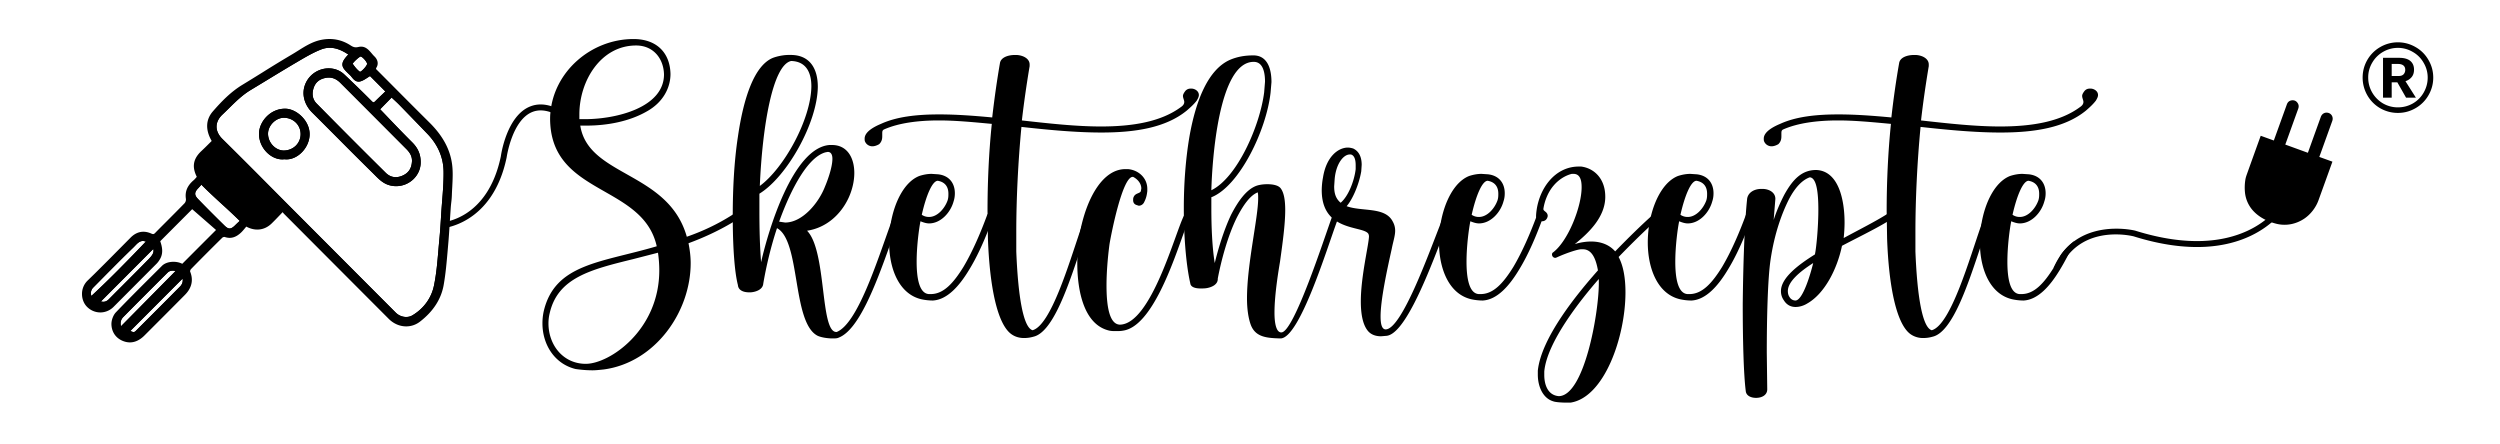
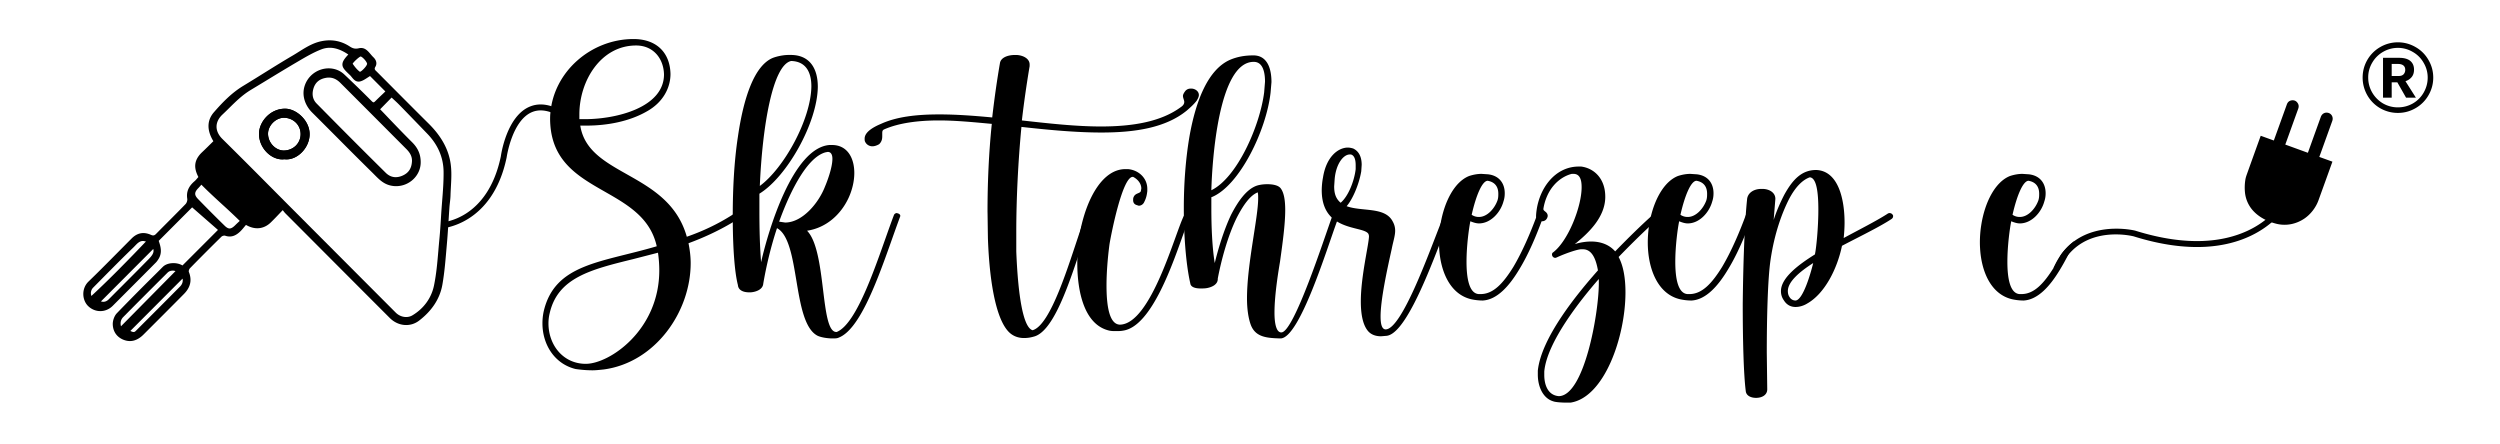
<svg xmlns="http://www.w3.org/2000/svg" xmlns:xlink="http://www.w3.org/1999/xlink" width="450" height="80" version="1.2" viewBox="0 0 337.5 60">
  <defs>
    <symbol id="a" overflow="visible">
      <path d="M9.75-4.656q-.001 1.266-.64 2.375a4.7 4.7 0 0 1-1.75 1.75c-.743.43-1.532.64-2.376.64a4.75 4.75 0 0 1-2.437-.656A4.7 4.7 0 0 1 .828-2.312a4.8 4.8 0 0 1-.61-2.344q0-1.279.626-2.375a4.7 4.7 0 0 1 1.75-1.75 4.7 4.7 0 0 1 2.39-.64q1.264 0 2.375.64a4.6 4.6 0 0 1 1.75 1.75q.64 1.096.641 2.375m-.75 0a3.87 3.87 0 0 0-.547-2 3.84 3.84 0 0 0-1.469-1.469 3.9 3.9 0 0 0-2-.547q-1.048 0-1.968.516A3.95 3.95 0 0 0 1.53-6.703 3.86 3.86 0 0 0 .97-4.656q0 1.064.531 2a4.06 4.06 0 0 0 1.469 1.484 3.95 3.95 0 0 0 2.015.531Q6.064-.64 7-1.17a3.94 3.94 0 0 0 1.469-1.485c.351-.625.531-1.29.531-2M6.078-1.953 4.906-4.016h-.765v2.063H2.969v-5.375H5.14q1.012 0 1.515.422.499.422.5 1.172 0 .628-.328 1.015-.313.376-.828.547l1.406 2.219Zm-.11-3.766q-.001-.374-.25-.578-.251-.201-.702-.203H4.14v1.625h.953q.434 0 .656-.234a.86.86 0 0 0 .219-.61m0 0" style="stroke:none" />
    </symbol>
  </defs>
  <path d="m99.383 28.766-.23.054c-.075.047-.153.102-.231.149-2.067 1.324-4.133 2.27-6.203 2.992-2.496-8.836-13.285-8.082-14.383-15.004h.809c2.898 0 5.859-.582 8.175-1.918 2.207-1.223 3.196-3.2 3.196-5.059-.063-2.847-1.856-4.71-4.993-4.71-5.699 0-10.78 4.378-11.226 10.046a4 4 0 0 0-.024.305 11 11 0 0 0 0 .871c.008 0-.003 0 0 0q.007.17.02.34c.664 9.516 12.527 8.191 14.367 16.414-7.426 2.203-13.75 2.324-15.258 8.777a7.7 7.7 0 0 0-.172 1.633c0 2.844 1.622 5.461 4.465 6.16a16 16 0 0 0 2.262.176c.52 0 .984-.058 1.563-.117 6.906-.934 11.722-7.734 11.722-14.363 0-.875-.12-1.805-.293-2.676 1.969-.727 3.992-1.64 5.977-2.828q.344-.208.695-.43c.11-.117.172-.234.172-.348 0-.289-.172-.464-.41-.464m-21.168-13.32c0-4.54 2.902-9.305 7.66-9.305 2.316 0 3.707 1.746 3.766 3.898 0 4.477-6.438 6.047-10.672 6.047h-.754Zm.87 33.671c-3.073 0-5.042-2.554-5.042-5.46 0-.47.055-.934.172-1.4 1.101-4.769 5.566-5.874 11.25-7.273l3.363-.867c.121.813.176 1.625.176 2.38 0 8.085-6.727 12.62-9.918 12.62m0 0" style="stroke:none;fill-rule:nonzero;fill:#000;fill-opacity:1" />
  <path d="m121.25 28.82-.172-.054a.43.43 0 0 0-.406.289q-.208.545-.43 1.16c-1.89 5.226-4.488 13.469-7.285 14.601h-.059c-2.207 0-1.273-10.933-3.945-13.668 2.672-.406 4.582-2.27 5.57-4.359.524-1.105.809-2.328.809-3.434 0-2.093-.984-3.78-3.012-3.78h-.347c-4.934.405-8.239 11.456-9.223 15.82-.176-2.153-.23-4.54-.23-6.98v-2.267c3.707-2.27 7.824-9.543 7.886-14.421 0-2.504-1.105-4.309-3.656-4.309h-.29c-.694 0-1.565.18-2.147.406-2.493 1.051-3.942 5.41-4.696 10.645-.515 3.367-.687 7.07-.695 10.5v.199q-.001.422.004.84c.027 3.66.258 6.793.691 8.469.059.757.813.988 1.508.988h.23c.754-.059 1.625-.406 1.684-1.16.406-2.387 1.043-5.063 1.856-7.504 3.187 1.687 2.027 12.562 5.394 14.48.402.235 1.336.407 2.086.407.348 0 .64 0 .871-.118 2.676-1.047 4.957-7.066 6.8-12.23.513-1.438.993-2.813 1.434-3.996l.063-.176c0-.172-.117-.29-.293-.348M106.809 8.234c2.03.059 2.726 1.57 2.726 3.43-.058 4.477-3.71 11.05-6.96 13.438.347-8.086 1.737-16.344 4.234-16.868m-1.625 21.692c1.105-3.082 3.484-8.606 6.265-9.363l.29-.055c.464 0 .636.402.636.93 0 1.277-.812 3.316-.988 3.718-.867 2.27-3.075 4.887-5.39 4.887Zm0 0" style="stroke:none;fill-rule:nonzero;fill:#000;fill-opacity:1" />
-   <path d="m133.895 28.82-.235-.054a.44.44 0 0 0-.406.289c-.813 2.21-1.91 4.828-3.191 6.98-1.329 2.149-2.665 3.664-4.403 3.664h-.293c-1.273-.117-1.62-2.152-1.62-4.363s.347-4.652.519-5.465c.406.172.812.29 1.16.29 1.566 0 2.898-1.458 3.308-2.97.114-.347.172-.695.172-1.105 0-1.277-.695-2.379-2.261-2.555l-.872-.058c-.578 0-1.16.117-1.68.289-1.96.777-3.347 3.453-3.85 6.453a15 15 0 0 0-.196 3.129c.144 3.316 1.496 6.394 4.332 7.054a7.4 7.4 0 0 0 1.566.172c1.918-.117 3.54-1.918 4.875-4.129 1.047-1.695 1.899-3.62 2.535-5.218.278-.707.516-1.348.711-1.88v-.175c0-.113 0-.29-.171-.348m-7.31-4.418c1.044.172 1.45.871 1.45 1.746 0 .29 0 .579-.117.93-.402 1.106-1.39 2.211-2.492 2.211-.29 0-.637-.059-.985-.293.579-2.555 1.391-4.535 2.145-4.594m0 0" style="stroke:none;fill-rule:nonzero;fill:#000;fill-opacity:1" />
  <path d="M160.805 11.957c-.29 0-.52.055-.758.29q-.346.437-.348.698c0 .29.176.578.176.813s-.113.469-.46.699c-2.673 1.977-6.497 2.617-10.79 2.617-3.363 0-7.02-.406-10.672-.816.29-2.5.637-4.883 1.047-7.328V8.7c0-.755-.816-1.223-1.746-1.278h-.23c-.985 0-1.915.348-2.032 1.105q-.603 3.486-1.043 7.328c-2.492-.234-4.87-.41-7.129-.41-3.02 0-5.746.293-7.89 1.278-.7.293-2.203.992-2.203 1.98 0 .172 0 .29.054.406.176.407.578.641.989.641.293 0 .64-.117.925-.293.41-.406.41-.812.41-1.164v-.23c0-.29 0-.465.23-.583 1.97-.875 4.583-1.222 7.423-1.222 2.265 0 4.64.234 7.137.465-.407 3.902-.579 8.027-.579 11.808l.008.403.031 2.289.016.972c.23 6.512 1.274 11.688 3.25 12.973.52.348 1.098.465 1.621.465.465 0 .871-.063 1.278-.18 2.417-.555 4.351-5.848 5.921-10.512.73-2.156 1.375-4.175 1.965-5.535l.059-.176a.5.5 0 0 0-.23-.41l-.235-.054c-.113 0-.29.113-.406.289-.211.504-.461 1.183-.727 1.972-1.558 4.563-3.992 12.86-6.465 13.555-1.273-.352-1.968-4.652-2.203-10.644v-2.555c0-4.422.235-9.426.696-14.25 3.656.406 7.367.758 10.789.758 4.582 0 8.699-.645 11.539-2.97.464-.405.93-.812 1.336-1.335.171-.293.289-.527.289-.758 0-.523-.52-.871-1.043-.871m0 0" style="stroke:none;fill-rule:nonzero;fill:#000;fill-opacity:1" />
  <path d="M160.57 28.879a.44.44 0 0 0-.289-.113c-.117 0-.234.054-.347.172a2 2 0 0 0-.11.195c-1.199 2.355-4.433 14.637-8.648 14.695-1.45-.058-1.797-2.617-1.797-5.297 0-2.324.289-4.707.406-5.578.23-1.398 1.738-9.074 3.133-9.074h.055c.582.293 1.105.875 1.105 1.57l-.062.348c-.114.351-.75.234-.98.816-.063.114-.063.293-.063.407 0 .289.117.523.41.64l.347.113c.348 0 .633-.23.75-.52.293-.581.348-.991.407-1.456v-.293c0-1.508-1.219-2.555-2.61-2.672h-.347c-3 0-5.157 3.773-6.063 8.195-.078.368-.144.735-.199 1.11-.098.789-.2 1.777-.227 2.804-.004.188-.007.375-.007.57 0 3.84.93 8.372 4.351 9.13.29.058.578.058.871.058.285 0 .633 0 .926-.058 3.95-.524 6.848-9.395 8.305-13.422.316-.883.566-1.532.742-1.813.059-.062.059-.117.059-.238a.45.45 0 0 0-.118-.29m0 0" style="stroke:none;fill-rule:nonzero;fill:#000;fill-opacity:1" />
  <path d="m180.469 28.82-.176-.054c-.18 0-.293.054-.41.347q-.042.107-.094.254c-1.047 2.867-5.121 15.508-6.805 15.508h-.058c-.637-.059-.871-1.223-.871-2.676 0-2.5.582-5.875.754-6.922.347-2.5.695-5.004.695-6.922 0-1.335-.172-2.386-.637-2.964-.347-.407-1.101-.524-1.797-.524-.64 0-1.218.117-1.507.235-1.336.52-2.438 2.09-3.368 3.894-1.043 2.207-1.797 4.828-2.203 6.516-.347-2.094-.46-4.828-.46-7.446V26.61h.054c3.715-1.507 7.367-8.953 7.945-14.132l.117-1.395c0-2.152-.753-3.605-2.433-3.605-1.164 0-2.149.175-3.133.585-2.96 1.278-4.644 5.461-5.512 10.407-.523 3.086-.754 6.457-.754 9.597a70.384 70.384 0 0 0 .066 3.152c.126 2.868.419 5.345.805 7.024.055.528.696.7 1.391.7.293 0 .582 0 .871-.055.637-.117 1.45-.469 1.45-1.223v-.062c.464-2.442 1.331-5.7 2.554-8.196.867-1.687 1.797-3.027 2.84-3.437.059.238.059.468.059.82 0 2.617-1.508 8.836-1.508 13.492 0 1.395.176 2.672.523 3.602.637 1.633 2.14 1.75 3.942 1.804h.058c2.57 0 6.281-12.167 7.621-15.789.078-.214.145-.402.211-.554l.055-.176c0-.172-.113-.29-.285-.348M169.215 8.352h.055c1.042 0 1.507 1.043 1.507 2.675l-.117 1.45c-.578 4.539-3.652 11.52-7.129 13.207.114-4.075.98-17.274 5.684-17.332m0 0" style="stroke:none;fill-rule:nonzero;fill:#000;fill-opacity:1" />
  <path d="m195.547 28.82-.176-.054c-.176 0-.351.054-.406.23a39 39 0 0 0-.48 1.176c-1.669 4.238-5.266 14.242-7.41 14.297-.52 0-.696-.703-.696-1.746 0-2.27.871-6.282 1.508-9.133.175-.93.46-1.742.46-2.442 0-.464-.113-.87-.347-1.277-1.043-1.98-4.172-1.281-6.203-2.035.812-.93 1.683-2.969 1.973-4.711l.058-.875c0-1.105-.406-1.86-1.16-2.207-.23-.063-.465-.121-.7-.121-1.273 0-2.898 1.168-3.359 4.015a9.7 9.7 0 0 0-.175 1.747c0 1.796.562 2.937 1.351 3.683q.328.31.703.531c1.711 1.067 3.918.985 4.266 1.715l.059.235c0 1.105-1.102 5.406-1.102 8.836 0 1.632.234 3.086.93 3.957.464.582 1.16.757 1.797.757l.695-.058c2.328-.133 5.219-7.223 7.14-12.18.618-1.594 1.137-2.965 1.504-3.812v-.118a.5.5 0 0 0-.23-.41m-14.559-1.449c-.699-.582-.875-1.34-.875-2.215l.063-.93c.172-2.152 1.215-3.37 2.027-3.37h.176c.406.117.637.581.637 1.453v.523c-.176 1.57-.985 3.664-2.028 4.54m0 0" style="stroke:none;fill-rule:nonzero;fill:#000;fill-opacity:1" />
  <path d="m208.129 28.82-.23-.054a.44.44 0 0 0-.41.289l-.094.261c-.805 2.153-1.868 4.653-3.094 6.72-1.332 2.148-2.668 3.663-4.406 3.663h-.293c-1.274-.117-1.622-2.152-1.622-4.363s.348-4.652.52-5.465c.406.172.816.29 1.164.29 1.563 0 2.899-1.458 3.305-2.97.117-.347.172-.695.172-1.105 0-1.277-.696-2.379-2.262-2.555l-.867-.058c-.582 0-1.164.117-1.684.289-1.953.773-3.332 3.425-3.844 6.41a15.4 15.4 0 0 0-.218 2.547q.001.22.007.441c.106 3.387 1.454 6.567 4.344 7.238a7.4 7.4 0 0 0 1.567.172c1.914-.117 3.535-1.918 4.87-4.129 1.364-2.21 2.4-4.804 3.06-6.57.066-.183.132-.36.19-.527v-.176c0-.113 0-.29-.175-.348m-7.309-4.418c1.043.172 1.453.871 1.453 1.746 0 .29 0 .579-.12.93-.403 1.106-1.391 2.211-2.489 2.211a1.7 1.7 0 0 1-.988-.293c.578-2.555 1.39-4.535 2.144-4.594m0 0" style="stroke:none;fill-rule:nonzero;fill:#000;fill-opacity:1" />
  <path d="M223.902 28.996c-.117-.117-.23-.23-.347-.23a.44.44 0 0 0-.29.113q-.193.174-.406.367c-1.382 1.246-3.074 2.899-4.812 4.692-.813-.93-1.973-1.333-3.25-1.333-.695 0-1.45.118-2.203.348 1.969-1.57 4.062-3.664 4.117-6.281v-.117c0-2.446-1.508-3.84-3.246-4.07h-.348c-1.394 0-2.844.581-4.004 1.976-.867 1.043-1.39 2.328-1.625 3.605-.054.348-.117.754-.117 1.102q0 .08.024.148c.046.243.234.457.617.555h.172c.41 0 .695-.293.757-.703 0-.578-.582-.637-.582-.93v-.054c.172-1.106.637-2.27 1.391-3.145.64-.754 1.508-1.332 2.438-1.566h.23c.816 0 1.102.699 1.102 1.8 0 2.618-1.797 7.215-3.829 8.782a.32.32 0 0 0-.171.293c0 .234.171.465.464.465l.176-.06c.985-.464 2.606-1.046 3.246-1.1h.29c1.331 0 1.796 1.566 2.027 2.847-2.782 3.14-7.653 9.07-8.118 13.547v.527c0 1.625.696 3.2 2.086 3.606.293.117 1.164.175 1.801.175h.524c4.578-.699 7.422-8.898 7.422-14.89 0-1.918-.29-3.606-.926-4.77 1.453-1.5 2.843-2.875 4.078-4.027.441-.414.86-.793 1.258-1.145.113-.117.113-.234.113-.293 0-.117 0-.175-.059-.234m-8.062 9.246c0 4.074-1.973 15.18-5.395 15.238-1.504-.117-1.968-1.566-1.968-2.851v-.465c.347-3.953 4.87-9.652 7.363-12.5Zm0 0" style="stroke:none;fill-rule:nonzero;fill:#000;fill-opacity:1" />
  <path d="m236.313 28.82-.231-.054a.43.43 0 0 0-.406.289v.004c-.813 2.21-1.914 4.824-3.192 6.976-1.332 2.149-2.668 3.664-4.406 3.664h-.289c-1.277-.117-1.625-2.152-1.625-4.363s.348-4.652.524-5.465c.406.172.812.29 1.16.29 1.562 0 2.898-1.458 3.304-2.97.118-.347.172-.695.172-1.105 0-1.277-.695-2.379-2.262-2.555l-.867-.058c-.578 0-1.16.117-1.683.289-1.742.695-3.035 2.89-3.653 5.484-.113.465-.199.942-.27 1.422-.089.68-.14 1.367-.14 2.05 0 3.552 1.336 6.981 4.356 7.68q.782.171 1.562.172c1.914-.117 3.54-1.918 4.871-4.129.91-1.468 1.668-3.109 2.274-4.558.394-.961.722-1.844.976-2.54v-.175c0-.113 0-.29-.175-.348m-7.305-4.418c1.043.172 1.449.871 1.449 1.746 0 .29 0 .579-.113.93-.41 1.106-1.399 2.211-2.496 2.211a1.7 1.7 0 0 1-.989-.293c.582-2.555 1.391-4.535 2.149-4.594m0 0" style="stroke:none;fill-rule:nonzero;fill:#000;fill-opacity:1" />
  <path d="M255.508 28.996c-.055-.117-.23-.23-.403-.23-.058 0-.117 0-.23.054-.059.035-.11.075-.168.11-1.523.972-3.96 2.195-5.809 3.207.059-.582.118-1.336.118-2.094 0-3.082-.813-6.977-3.828-7.094-1.915 0-3.133 1.223-4.293 3.313-.579 1.11-1.102 2.328-1.45 3.433l.23-2.851c0-.875-.866-1.34-1.738-1.34h-.171c-.989 0-1.86.527-1.914 1.457a54 54 0 0 0-.176 2.094v.004c-.067.87-.117 1.82-.164 2.824-.133 2.793-.207 6.008-.242 9.094 0 4.945.117 9.539.406 11.804.058.64.695.93 1.39.93.754 0 1.512-.348 1.512-1.16l-.062-4.942c0-4.48.117-10.007.523-12.625.52-3.488 1.508-6.164 2.438-8.023.87-1.688 1.851-2.676 2.84-3.023.93.058 1.16 2.093 1.16 4.363 0 2.5-.29 5.289-.465 6.047-2.145 1.34-4.582 3.136-4.582 4.941 0 .465.117.875.41 1.281.402.64.984.871 1.562.871.524 0 1.102-.175 1.567-.464 2.379-1.34 4.062-4.707 4.699-7.793 1.852-.98 4.344-2.188 6.055-3.22.218-.132.425-.26.613-.386.172-.117.234-.234.234-.41 0-.055 0-.113-.062-.172M242.402 40.57a.92.92 0 0 1-.812-.465c-.172-.234-.23-.523-.23-.816 0-1.223 1.507-2.555 3.421-3.777-.347 1.453-1.39 5-2.379 5.058m0 0" style="stroke:none;fill-rule:nonzero;fill:#000;fill-opacity:1" />
-   <path d="M282.191 11.957c-.293 0-.523.055-.753.29-.235.292-.348.523-.348.698 0 .29.172.578.172.813s-.117.469-.465.699c-2.668 1.977-6.496 2.617-10.785 2.617-3.367 0-7.02-.406-10.672-.816.285-2.5.637-4.883 1.043-7.328V8.7c0-.755-.813-1.223-1.738-1.278h-.235c-.984 0-1.914.348-2.027 1.105q-.614 3.486-1.047 7.328c-2.492-.234-4.871-.41-7.133-.41-3.016 0-5.742.293-7.887 1.278-.695.293-2.207.992-2.207 1.98 0 .172 0 .29.059.406.176.407.582.641.988.641.29 0 .637-.117.926-.293.406-.406.406-.812.406-1.164v-.23c0-.29 0-.465.23-.583 1.977-.875 4.587-1.222 7.427-1.222 2.261 0 4.64.234 7.132.465-.402 3.902-.578 8.027-.578 11.808l.008.399.016 1.039.035 2.226c.23 6.512 1.277 11.688 3.246 12.973a2.9 2.9 0 0 0 1.621.465c.469 0 .875-.063 1.281-.18 2.668-.613 4.75-7 6.403-11.941.535-1.606 1.027-3.055 1.484-4.106l.055-.176c0-.175-.114-.351-.23-.41l-.235-.054c-.113 0-.285.113-.403.289-.156.367-.328.832-.515 1.36-1.55 4.386-4.09 13.44-6.676 14.167-1.277-.352-1.973-4.652-2.207-10.644v-2.555c0-4.422.234-9.426.695-14.25 3.66.406 7.368.758 10.79.758 4.581 0 8.703-.645 11.546-2.97.461-.405.926-.812 1.328-1.335.176-.293.293-.527.293-.758 0-.523-.523-.871-1.043-.871m0 0" style="stroke:none;fill-rule:nonzero;fill:#000;fill-opacity:1" />
  <path d="M278.207 34.418c-.289.559-.586 1.102-.887 1.617-.03.043-.054.09-.086.13-1.304 2.077-2.62 3.534-4.324 3.534h-.293c-1.273-.117-1.62-2.152-1.62-4.363s.347-4.652.523-5.465c.402.172.812.29 1.16.29 1.566 0 2.898-1.458 3.304-2.97.118-.347.176-.695.176-1.105 0-1.277-.7-2.379-2.262-2.555l-.87-.058c-.583 0-1.16.117-1.684.289-2.004.793-3.406 3.57-3.88 6.652a15 15 0 0 0-.179 2.305q0 .399.024.793c.183 3.25 1.53 6.238 4.328 6.886q.78.171 1.566.172c1.91-.117 3.535-1.918 4.867-4.129.39-.636.762-1.304 1.098-1.972.324-.653.629-1.313.902-1.946a8 8 0 0 0-1.863 1.895m-4.371-10.016c1.043.172 1.453.871 1.453 1.746 0 .29 0 .579-.117.93-.406 1.106-1.39 2.211-2.492 2.211a1.7 1.7 0 0 1-.989-.293c.579-2.555 1.395-4.535 2.145-4.594M314.879 21.824l-.059.156q-.908 2.53-1.828 5.067c-.351.969-1.055 1.887-1.902 2.46-1.086.735-2.418 1.02-3.7.72-1.117-.266-2.234-.79-3.058-1.61a4.3 4.3 0 0 1-1.266-2.691 6.7 6.7 0 0 1 .051-1.625c.035-.242.106-.48.188-.711.613-1.719 1.23-3.43 1.851-5.149l.04-.113 1.769.64.066-.179q.849-2.35 1.696-4.7c.12-.331.359-.519.714-.55.34-.023.598.125.77.418.137.227.137.477.047.723-.563 1.554-1.117 3.11-1.68 4.66l-.066.176 3.05 1.109.063-.168q.839-2.338 1.684-4.676c.14-.39.488-.617.875-.57.539.059.863.586.675 1.11l-1.511 4.199-.243.664ZM16.172 44.723l-.098-.27c-.277-.785-.176-1.41.313-1.902a772 772 0 0 1 5.515-5.535q.238-.24.477-.477c.183-.184.437-.305.715-.348.207-.03.418-.02.605.036.145.035.281.101.395.187l.16.125-.145.145q-.317.32-.629.64c-2.308 2.332-4.617 4.672-6.984 7.07Zm7.148-8.188q-.088 0-.172.012a.95.95 0 0 0-.515.246l-.477.477a990 990 0 0 0-5.515 5.53c-.325.337-.43.735-.309 1.25l6.895-6.98.464-.472-.082-.024a1 1 0 0 0-.289-.039M18.035 45.184c-.191 0-.363-.079-.515-.145a1 1 0 0 0-.282-.098l-.37-.043 7.89-7.91.113.215c.293.563.176 1.238-.3 1.723a1187 1187 0 0 1-6.005 6.015.73.73 0 0 1-.53.243m-.441-.504q.035.016.07.03c.133.06.258.114.371.114.063 0 .156-.015.281-.136 2.356-2.352 4.262-4.262 5.997-6.016.3-.3.417-.7.328-1.059ZM31 31.203c-.3 0-.598-.152-.93-.48a194 194 0 0 1-3.593-3.606c-.657-.676-.645-1.262.027-1.96.125-.13.242-.262.36-.403q.086-.101.179-.207l.125-.145.137.137c.937.961 1.933 1.871 2.894 2.754.844.77 1.715 1.57 2.555 2.406l.129.13-.375.355c-.172.156-.348.32-.516.488-.375.367-.68.531-.992.531m-3.816-6.273-.047.058c-.125.145-.246.285-.375.418-.54.559-.543.926-.028 1.461a194 194 0 0 0 3.586 3.598c.262.258.477.379.68.379.207 0 .445-.137.738-.426.172-.172.352-.34.524-.5l.105-.098a86 86 0 0 0-2.41-2.261c-.918-.844-1.867-1.711-2.773-2.63M48.578 10.055a.3.3 0 0 1-.172-.055c-.465-.324-.832-.809-1.125-1.242q-.087-.13.012-.32c.168-.325 1.047-1.172 1.395-1.172.238 0 .507.23.695.425.25.254.535.653.531.93-.008.469-.906 1.434-1.336 1.434m-.969-1.453c.266.39.59.812.98 1.09.224-.028.962-.794.966-1.079.004-.11-.16-.394-.43-.672-.223-.23-.387-.316-.437-.316-.188.031-.961.738-1.079.977M12.258 40.52l-.117-.176c-.368-.563-.286-1.293.199-1.785q.798-.809 1.601-1.621c.266-.27.528-.536.797-.801a158 158 0 0 1 3.012-2.98c.07-.067.137-.141.21-.216.34-.359.727-.765 1.325-.765q.183-.001.38.05c.01.004.026.004.042.008.04.004.086.008.14.028.06.02.098.062.141.117.024.023.051.055.09.098l.117.12-.117.126a213 213 0 0 1-4.34 4.457 114 114 0 0 1-3.328 3.195Zm7.027-7.985c-.441 0-.758.332-1.066.656q-.113.118-.219.223c-.922.887-1.875 1.832-3.008 2.977q-.398.396-.797.8-.797.811-1.601 1.621a1.07 1.07 0 0 0-.254 1.141c1.012-.937 2.043-1.93 3.144-3.027q.41-.404.809-.813a209 209 0 0 0 3.41-3.515v-.004q-.019.001-.031-.004a.5.5 0 0 1-.102-.012 1 1 0 0 0-.285-.043M13.95 41.102c-.231 0-.473-.063-.72-.18l-.23-.11.18-.18q1.835-1.844 3.687-3.694l.278-.282.558-.558 3.082-3.09.117.203c.52.894-.191 1.629-.535 1.98q-.552.574-1.117 1.141l-.031.031q-.416.424-.836.84-.816.823-1.637 1.64l-1.793 1.802c-.297.304-.637.457-1.004.457m-.321-.41c.11.03.219.05.32.05.274 0 .516-.117.75-.351a390 390 0 0 1 1.797-1.801c.543-.547 1.09-1.09 1.633-1.64q.421-.419.832-.84l.031-.032q.564-.569 1.121-1.137c.457-.476.719-.875.578-1.332l-2.738 2.746-.555.555-.277.281a2940 2940 0 0 0-3.492 3.5M53.426 24.277c-.59 0-1.145-.238-1.606-.691a968 968 0 0 1-9.332-9.356c-.633-.64-.804-1.523-.484-2.484.293-.86.922-1.394 1.871-1.582.863-.168 1.64.086 2.316.762 2.47 2.46 4.926 4.933 7.387 7.402l1.535 1.54c.61.609.883 1.214.86 1.91-.055 1.128-.559 1.878-1.543 2.288q-.517.211-1.004.211m-9.04-13.804q-.211 0-.44.047c-.829.16-1.352.601-1.602 1.343-.192.582-.282 1.422.402 2.114 3.32 3.37 6.371 6.43 9.328 9.351.395.39.848.59 1.348.59q.42 0 .871-.188c.852-.355 1.273-.98 1.324-1.968.02-.594-.215-1.098-.758-1.64l-1.535-1.54a4394 4394 0 0 0-7.383-7.402c-.48-.477-.988-.707-1.554-.707M38.32 20.68h-.004c-1.328-.004-2.492-1.235-2.492-2.63 0-1.292 1.219-2.51 2.504-2.51h.047c1.46.03 2.59 1.175 2.566 2.597-.02 1.43-1.148 2.52-2.62 2.543m.008-4.782c-1.101 0-2.144 1.047-2.144 2.153 0 1.203.996 2.262 2.132 2.27 1.274-.02 2.25-.962 2.266-2.188.02-1.227-.953-2.207-2.215-2.235Zm0 0" style="stroke:none;fill-rule:nonzero;fill:#000;fill-opacity:1" />
  <path d="M54.828 43.156a2.36 2.36 0 0 1-1.664-.707l-14.73-14.765-2.438-2.454a850 850 0 0 0-6.226-6.218c-.594-.582-.903-1.254-.895-1.938.008-.672.324-1.32.91-1.87.297-.282.59-.571.883-.856.902-.891 1.84-1.813 2.969-2.496q1.037-.626 2.074-1.258c1.352-.82 2.746-1.672 4.137-2.489l.246-.144c1.004-.59 2.043-1.2 3.14-1.625 1.297-.504 2.637-.242 4.172.848l.172.125-.148.148c-.606.613-.848.977-.844 1.254.004.309.328.613.86 1.121l.038.035c.098.094.188.203.278.313.238.297.465.558.836.445.261-.082.511-.242.8-.434.153-.097.313-.203.493-.308l.12-.07 2.524 2.535-.62.597c-.352.336-.673.64-.985.953-.14.145-.301.274-.504.274-.16 0-.317-.082-.489-.258a161 161 0 0 0-3.703-3.605 2.7 2.7 0 0 0-1.859-.723c-1.16 0-2.234.664-2.738 1.695-.703 1.446-.07 2.832.754 3.653 1.136 1.125 2.261 2.257 3.39 3.39a569 569 0 0 0 4.856 4.84c.082.078.16.16.238.238.55.555 1.074 1.078 1.871 1.278.238.058.484.086.727.086 1.562 0 2.918-1.274 2.96-2.782.024-1.004-.3-1.785-1.05-2.53a163 163 0 0 1-3.156-3.24q-.645-.674-1.29-1.343l-.12-.125 2.042-2.082.125.121.368.34c.273.25.554.512.82.785.871.887 1.734 1.785 2.598 2.68l1.167 1.203c1.504 1.555 2.278 3.36 2.305 5.363.016 1.348-.094 2.719-.195 4.043a111 111 0 0 0-.121 1.633l-.047.762c-.055.867-.11 1.761-.2 2.64-.054.551-.1 1.106-.148 1.66-.133 1.563-.27 3.18-.593 4.735-.368 1.77-1.454 3.273-3.06 4.238-.312.188-.675.29-1.05.29M44.52 6.45q-.588 0-1.157.223c-1.07.414-2.097 1.02-3.09 1.601l-.246.145c-1.382.812-2.78 1.664-4.129 2.484q-1.036.632-2.074 1.258c-1.097.66-2.015 1.567-2.906 2.445q-.437.437-.887.86c-.515.484-.789 1.039-.797 1.613-.007.582.266 1.164.79 1.68a851 851 0 0 1 6.226 6.219q1.219 1.226 2.438 2.453l14.73 14.765c.379.383.895.602 1.406.602h.004c.309 0 .61-.082.863-.238 1.52-.91 2.547-2.332 2.895-4 .32-1.536.457-3.141.59-4.692q.069-.836.148-1.668c.086-.87.14-1.765.196-2.625l.046-.765q.056-.822.121-1.637c.106-1.317.211-2.676.196-4.008-.024-1.91-.766-3.633-2.203-5.117l-1.164-1.207c-.868-.895-1.73-1.79-2.598-2.676-.262-.27-.54-.523-.809-.773-.082-.075-.16-.149-.242-.223l-1.55 1.582q.586.603 1.167 1.219c1.024 1.066 2.078 2.168 3.149 3.23.82.813 1.187 1.7 1.16 2.797-.047 1.727-1.535 3.133-3.32 3.133q-.412 0-.813-.102c-.894-.222-1.476-.804-2.039-1.37l-.234-.235a569 569 0 0 1-4.86-4.844c-1.129-1.129-2.254-2.262-3.386-3.387-.914-.906-1.61-2.449-.825-4.066a3.42 3.42 0 0 1 3.059-1.898c.797 0 1.543.293 2.105.824 1.25 1.176 2.497 2.39 3.711 3.613q.149.148.239.149c.054 0 .133-.051.246-.168.316-.313.636-.622.992-.957l.355-.344-2.07-2.078c-.129.078-.246.156-.36.23-.312.203-.581.379-.89.473a1 1 0 0 1-.289.047c-.441 0-.703-.325-.934-.61-.082-.101-.16-.199-.242-.277l-.039-.035c-.601-.57-.965-.914-.972-1.375-.004-.367.214-.746.796-1.36-.906-.613-1.726-.91-2.503-.91m-6.415 15.067c-.753 0-1.535-.364-2.14-1-.672-.703-1.035-1.641-.996-2.57.066-1.587 1.59-3.344 3.633-3.27.761.035 1.628.484 2.261 1.18.64.703.973 1.55.934 2.394-.086 1.813-1.754 3.45-3.406 3.246q-.143.019-.286.02m.352-6.48c-1.719 0-3.07 1.542-3.129 2.925-.035.832.29 1.672.899 2.309.609.636 1.398.968 2.14.867h.047c1.465.199 2.95-1.282 3.023-2.907.036-.742-.261-1.5-.84-2.128-.57-.63-1.34-1.036-2.011-1.067zm0 0" style="stroke:none;fill-rule:nonzero;fill:#000;fill-opacity:1" />
  <path d="M60.855 22.234c-.277-2.187-1.417-3.988-2.976-5.535-2.344-2.324-4.664-4.668-6.996-7.008-.18-.183-.422-.32-.215-.66.3-.496.082-.976-.262-1.304-.562-.54-.976-1.442-1.965-1.211-.484.117-.816.023-1.207-.23-1.16-.763-2.433-1.005-3.808-.731-1.485.293-2.656 1.207-3.906 1.941-2.262 1.324-4.465 2.754-6.708 4.11-1.539.937-2.777 2.218-3.937 3.55-1.023 1.176-.89 2.559-.07 3.906-.5.493-.992.989-1.5 1.465-1.29 1.207-1.059 2.32-.524 3.371-.176.196-.328.403-.515.563-.739.629-1.149 1.367-.985 2.379.035.226-.074.55-.234.715-1.309 1.351-2.652 2.672-3.973 4.015-.222.23-.394.27-.699.133-.992-.445-1.855-.262-2.61.496-1.355 1.36-2.699 2.727-4.058 4.082q-.416.416-.832.824l-.922.899c-.996.965-.871 2.539-.035 3.332.93.887 2.355.894 3.289-.04l4.191-4.202c.278-.278.551-.555.829-.832.273-.274.543-.551.82-.825.129-.132.238-.296.34-.453.55-.855.304-1.714.039-2.468l4.512-4.524c1.148 1.004 2.332 2.04 3.488 3.047-1.66 1.664-3.223 3.227-4.793 4.797-.77-.473-2.047-.41-2.637.176-.098.097-.2.195-.297.297l-.812.808a319 319 0 0 0-5.114 5.172c-.34.356-.562.992-.55 1.492.02.758.343 1.399.937 1.813q.253.18.57.297c.801.297 1.516.14 2.141-.301a3.6 3.6 0 0 0 .5-.422c1.824-1.824 3.652-3.648 5.465-5.484.676-.684 1-1.454.844-2.336a3 3 0 0 0-.18-.625.34.34 0 0 1-.004-.207.7.7 0 0 1 .164-.317 310 310 0 0 1 4.235-4.246c.113-.11.37-.18.511-.129.82.281 1.457-.031 2.024-.574.289-.277.535-.61.777-.887 1.461.844 2.629.367 3.336-.32.543-.523 1.055-1.082 1.625-1.672.14.168.23.297.336.41 4.703 4.715 9.402 9.434 14.11 14.14 1.132 1.134 2.78 1.274 3.964.364 1.59-1.219 2.781-2.816 3.14-4.832.31-1.75.438-3.531.594-5.305.157-1.722.243-3.453.364-5.175.039-.535.133-1.07.144-1.606.04-1.379.211-2.781.035-4.133m-48.39 16.454q.803-.81 1.605-1.626.394-.396.793-.8c.992-1 1.992-1.996 3.012-2.977.457-.445.898-1.113 1.738-.883.059.016.117.008.168.028.035.011.059.054.168.172a258 258 0 0 1-3.527 3.64q-.404.41-.813.813a111 111 0 0 1-3.32 3.187c-.316-.484-.25-1.12.176-1.554m7.777-3.622q-.573.587-1.152 1.172-.416.418-.832.84c-1.14 1.149-2.293 2.29-3.43 3.442-.492.496-1.023.476-1.52.238l3.684-3.696q.421-.418.836-.835 1.454-1.46 2.918-2.926c.41.703-.035 1.281-.504 1.765m-3.996 9.325c-.262-.73-.16-1.282.27-1.715a920 920 0 0 1 5.511-5.535l.48-.477c.165-.16.384-.258.614-.297.18-.027.363-.015.531.031a.9.9 0 0 1 .332.16q-.316.318-.632.641c-2.348 2.371-4.696 4.754-7.106 7.192m8.195-5.594q-2.988 3.022-6 6.02c-.433.433-.824-.012-1.183-.055l7.453-7.473c.242.457.176 1.059-.27 1.508m24.25-31.352c.32.004 1.051.825 1.043 1.172-.007.399-.972 1.414-1.226 1.235-.434-.301-.778-.754-1.082-1.2-.117-.175 1-1.21 1.265-1.207M31.863 30.543c-.617.61-1.058.648-1.668.05a184 184 0 0 1-3.59-3.6c-.601-.622-.566-1.095.028-1.712.187-.191.36-.406.543-.617 1.765 1.809 3.656 3.371 5.449 5.16-.238.227-.508.469-.762.719m27.883-1.723c-.074 1.133-.129 2.266-.242 3.395-.215 2.133-.305 4.293-.742 6.379-.36 1.726-1.407 3.18-2.977 4.12-.793.477-1.828.274-2.492-.39q-7.365-7.382-14.73-14.77c-2.887-2.89-5.754-5.8-8.668-8.671-1.13-1.113-1.118-2.488.011-3.551 1.239-1.16 2.356-2.441 3.824-3.324 2.07-1.25 4.125-2.524 6.208-3.746 1.093-.64 2.19-1.305 3.363-1.758 1.445-.563 2.773-.043 4 .828-1.348 1.363-1.043 1.617.058 2.664.371.352.63 1 1.29.8.43-.132.796-.444 1.331-.757l2.297 2.309c-.554.535-1.023.972-1.472 1.425-.254.254-.434.325-.739.016a170 170 0 0 0-3.707-3.61c-1.48-1.394-3.984-.816-4.882 1.024-.715 1.469-.133 2.942.789 3.86 2.757 2.738 5.472 5.511 8.246 8.23.633.621 1.222 1.32 2.191 1.559 1.988.492 3.86-1.004 3.91-2.864.028-1.078-.343-1.906-1.105-2.664-1.52-1.5-2.977-3.062-4.442-4.578.594-.605 1.188-1.21 1.797-1.828.395.371.801.727 1.18 1.117 1.262 1.29 2.512 2.59 3.766 3.883 1.414 1.465 2.226 3.23 2.254 5.242.023 1.887-.196 3.774-.317 5.66m-4.758-8.824c.485.484.832 1.043.809 1.774-.05 1-.473 1.726-1.438 2.128-.914.38-1.754.211-2.41-.441a957 957 0 0 1-9.332-9.352c-.625-.632-.722-1.457-.441-2.3.281-.832.87-1.293 1.734-1.465.867-.168 1.567.125 2.156.715 2.977 2.972 5.95 5.957 8.922 8.941m0 0" style="stroke:none;fill-rule:nonzero;fill:#000;fill-opacity:1" />
-   <path d="M17.54 46.223c-.286 0-.58-.055-.872-.164a2.6 2.6 0 0 1-.61-.317c-.632-.441-.992-1.137-1.015-1.957-.012-.562.242-1.242.602-1.62 1.675-1.75 3.418-3.485 5.105-5.165l1.121-1.117c.344-.344.906-.54 1.543-.54.434 0 .852.094 1.191.27 1.493-1.496 2.98-2.988 4.56-4.566l-3.22-2.809c-.941.946-1.984 1.989-3.066 3.075l-1.246 1.25c.262.769.465 1.648-.094 2.515a2.8 2.8 0 0 1-.367.488l-1.649 1.653c-1.394 1.402-2.793 2.804-4.187 4.203a2.53 2.53 0 0 1-1.793.758 2.54 2.54 0 0 1-1.75-.715c-.457-.434-.719-1.074-.723-1.762a2.5 2.5 0 0 1 .762-1.832l.918-.894q.417-.41.828-.825c.766-.757 1.524-1.523 2.281-2.289q.889-.896 1.778-1.793c.816-.816 1.773-1 2.812-.53a.6.6 0 0 0 .227.062c.058 0 .137-.02.27-.157.534-.547 1.074-1.086 1.613-1.625.777-.78 1.582-1.586 2.363-2.39a.79.79 0 0 0 .18-.563c-.157-.992.175-1.8 1.046-2.543.122-.101.223-.226.336-.355l.082-.098c-.488-1.004-.753-2.195.614-3.473.36-.335.703-.675 1.05-1.023l.348-.344c-.863-1.496-.812-2.879.16-3.996 1.121-1.285 2.38-2.61 3.98-3.582.903-.547 1.798-1.105 2.692-1.66a166 166 0 0 1 4.02-2.453c.273-.16.547-.332.82-.504.96-.602 1.953-1.227 3.14-1.461 1.422-.277 2.75-.023 3.946.758.394.258.656.305 1.062.207a1.6 1.6 0 0 1 .352-.043c.656 0 1.063.48 1.422.902.121.145.238.281.36.399.484.46.59 1.035.288 1.527-.097.16-.062.203.11.36l.082.081 2.031 2.04q2.471 2.491 4.96 4.964c1.782 1.77 2.774 3.614 3.032 5.64.13.997.07 2.028.02 3.028q-.036.57-.055 1.137a10 10 0 0 1-.082.969c-.023.215-.047.426-.063.64q-.063.915-.12 1.828c-.07 1.098-.141 2.235-.243 3.352l-.062.73c-.133 1.512-.266 3.07-.535 4.59-.34 1.907-1.418 3.57-3.208 4.946-.539.414-1.18.633-1.851.633-.863 0-1.7-.36-2.352-1.012-3.34-3.344-6.675-6.692-10.015-10.04l-4.09-4.105a2 2 0 0 1-.219-.261q-.005.001-.004-.004-.193.205-.379.398c-.379.398-.734.77-1.109 1.133-.383.375-1.035.82-1.93.82-.488 0-.988-.133-1.492-.402-.043.055-.09.11-.133.164-.172.21-.351.43-.558.629-.715.683-1.426.879-2.203.613a.1.1 0 0 0-.055-.008.46.46 0 0 0-.274.09 310 310 0 0 0-4.234 4.246.55.55 0 0 0-.117.235c-.012.054-.008.086-.008.093.094.227.156.45.195.664.157.895-.144 1.735-.894 2.493-1.817 1.836-3.672 3.691-5.465 5.484-.168.172-.348.32-.527.445-.457.32-.942.485-1.434.485m5.874-10.52c-.535 0-1.016.164-1.289.438l-1.113 1.105c-1.696 1.688-3.438 3.422-5.106 5.168-.3.309-.515.895-.504 1.363.02.711.317 1.29.86 1.672q.245.17.531.274 1.032.381 1.977-.282c.16-.109.32-.246.476-.402 1.793-1.793 3.649-3.648 5.461-5.48.676-.684.934-1.395.797-2.18a3 3 0 0 0-.172-.59.52.52 0 0 1-.012-.312.9.9 0 0 1 .215-.407 362 362 0 0 1 4.235-4.246c.152-.152.492-.238.695-.172.652.227 1.219.067 1.84-.53.191-.184.363-.395.53-.595q.119-.146.235-.28l.098-.114.125.074c.492.281.98.426 1.445.426.778 0 1.344-.39 1.68-.719.371-.36.727-.73 1.098-1.121.172-.18.343-.363.523-.547l.14-.148.13.16q.074.086.132.168c.067.086.125.16.192.23l4.09 4.102q5.005 5.022 10.015 10.039c.586.582 1.328.906 2.098.906.594 0 1.156-.195 1.633-.558 1.715-1.317 2.75-2.907 3.074-4.727.262-1.5.398-3.05.527-4.555l.067-.73c.097-1.113.168-2.246.238-3.344q.058-.915.121-1.828.026-.333.066-.66c.036-.309.07-.63.079-.938.011-.383.03-.761.054-1.144.051-.98.106-1.996-.015-2.965-.25-1.942-1.207-3.719-2.93-5.426-1.66-1.648-3.312-3.308-4.965-4.969L50.754 9.82l-.07-.07c-.16-.148-.422-.395-.168-.812.285-.473-.024-.88-.235-1.083a5 5 0 0 1-.383-.425c-.398-.465-.785-.887-1.418-.739-.503.122-.867.055-1.343-.257-1.117-.727-2.352-.965-3.676-.704-1.125.22-2.09.829-3.023 1.41q-.412.265-.829.512c-1.351.79-2.703 1.633-4.011 2.446-.895.558-1.79 1.117-2.692 1.664-1.562.945-2.797 2.246-3.898 3.511-1.117 1.286-.645 2.72-.051 3.696l.074.12-.547.544c-.351.347-.699.691-1.058 1.027-1.242 1.16-.969 2.203-.485 3.156l.055.114-.082.09q-.081.089-.156.18c-.117.136-.235.277-.375.398-.77.652-1.063 1.359-.926 2.215.043.277-.078.66-.281.867-.781.808-1.586 1.613-2.363 2.394q-.812.808-1.61 1.621c-.176.18-.453.371-.902.172-.91-.406-1.692-.262-2.41.457q-.889.897-1.778 1.793c-.758.766-1.515 1.531-2.281 2.29q-.416.416-.832.827c-.305.301-.613.598-.922.899-.422.41-.652.965-.648 1.57 0 .578.23 1.14.61 1.504.417.395.948.613 1.503.613.57 0 1.117-.23 1.539-.652q2.094-2.098 4.188-4.203l1.648-1.653c.117-.117.215-.261.32-.425.496-.774.282-1.567.02-2.309l-.04-.11 1.407-1.41c1.129-1.132 2.21-2.218 3.184-3.19l.117-.118 3.765 3.277-.136.137c-1.664 1.668-3.227 3.23-4.793 4.8l-.102.099-.12-.075c-.302-.183-.7-.285-1.126-.285m-5.379 9.48c-.191 0-.363-.078-.515-.144a1 1 0 0 0-.282-.098l-.37-.043 7.89-7.91.113.215c.293.563.176 1.238-.3 1.723a1187 1187 0 0 1-6.005 6.015.73.73 0 0 1-.53.243m-.441-.503q.035.016.07.03c.133.06.258.114.371.114.063 0 .156-.015.281-.136 2.356-2.352 4.262-4.262 5.997-6.016.3-.3.417-.7.328-1.059Zm-1.422.043-.098-.27c-.277-.785-.176-1.41.313-1.902a772 772 0 0 1 5.515-5.535c.16-.164.32-.32.477-.477.183-.184.437-.305.715-.348.207-.03.418-.02.605.036.145.035.281.101.395.187l.16.125-.145.145q-.317.32-.629.64c-2.308 2.332-4.62 4.676-6.988 7.074Zm7.148-8.188q-.088 0-.172.012a.95.95 0 0 0-.515.246q-.238.235-.477.477a990 990 0 0 0-5.515 5.53c-.325.337-.43.735-.309 1.25l6.895-6.98.464-.472-.082-.024a1 1 0 0 0-.289-.039m31.508 6.621a2.36 2.36 0 0 1-1.664-.707l-14.73-14.765-2.438-2.454a850 850 0 0 0-6.226-6.218c-.594-.582-.903-1.254-.895-1.938.008-.672.324-1.32.91-1.87.297-.282.59-.571.883-.856.902-.891 1.84-1.813 2.969-2.496q1.037-.626 2.074-1.258c1.352-.82 2.75-1.672 4.137-2.489l.246-.144c1.004-.59 2.043-1.2 3.14-1.625 1.297-.504 2.637-.242 4.172.848l.172.125-.148.148c-.606.613-.848.977-.844 1.254.004.309.328.613.86 1.121l.038.035c.098.094.188.203.278.313.238.297.465.558.836.445.261-.082.511-.242.8-.434.153-.097.313-.203.493-.308l.12-.07 2.524 2.535-.62.597c-.352.336-.673.64-.985.953-.14.145-.301.274-.504.274-.16 0-.317-.082-.489-.258a161 161 0 0 0-3.703-3.605 2.7 2.7 0 0 0-1.859-.723c-1.16 0-2.234.664-2.738 1.695-.7 1.446-.07 2.832.754 3.653 1.136 1.125 2.261 2.257 3.39 3.39a569 569 0 0 0 4.856 4.84c.082.078.16.16.238.238.55.555 1.074 1.078 1.871 1.278.238.058.484.086.727.086 1.562 0 2.918-1.274 2.96-2.782.024-1.004-.3-1.785-1.05-2.53a163 163 0 0 1-3.156-3.24q-.645-.674-1.29-1.343l-.12-.125 2.042-2.082.125.121.368.34c.273.25.554.512.82.785.871.887 1.734 1.785 2.598 2.68l1.167 1.203c1.504 1.555 2.278 3.36 2.305 5.363.016 1.348-.094 2.719-.195 4.043a111 111 0 0 0-.121 1.633l-.047.762c-.055.867-.11 1.761-.2 2.64-.054.551-.1 1.106-.148 1.66-.133 1.563-.27 3.18-.593 4.735-.368 1.77-1.454 3.273-3.06 4.238-.312.188-.675.29-1.05.29M44.52 6.45q-.588 0-1.157.223c-1.07.414-2.097 1.02-3.09 1.601l-.246.145c-1.382.812-2.78 1.664-4.129 2.484q-1.036.632-2.074 1.258c-1.097.66-2.015 1.567-2.906 2.445q-.437.437-.887.86c-.515.484-.789 1.039-.797 1.613-.007.582.266 1.164.79 1.68a851 851 0 0 1 6.226 6.219q1.219 1.226 2.438 2.453l14.73 14.765c.61.614 1.594.778 2.273.364 1.52-.91 2.547-2.332 2.895-4 .32-1.536.457-3.141.59-4.692q.069-.836.148-1.668c.086-.87.14-1.765.196-2.625l.046-.765q.056-.82.121-1.641c.106-1.313.211-2.672.196-4.004-.024-1.91-.766-3.633-2.203-5.117l-1.164-1.207c-.868-.895-1.73-1.79-2.598-2.68-.262-.265-.54-.52-.809-.77q-.118-.111-.242-.222l-1.55 1.582q.585.603 1.171 1.219a173 173 0 0 0 3.145 3.23c.82.809 1.187 1.7 1.16 2.797-.047 1.727-1.535 3.133-3.32 3.133q-.406 0-.813-.102c-.894-.222-1.476-.804-2.035-1.37q-.122-.118-.238-.235a569 569 0 0 1-4.86-4.844c-1.129-1.129-2.254-2.262-3.386-3.387-.914-.906-1.61-2.453-.825-4.066a3.42 3.42 0 0 1 3.059-1.898c.797 0 1.543.289 2.105.82 1.25 1.18 2.5 2.394 3.711 3.613q.149.152.239.152c.054 0 .133-.05.246-.167.316-.313.636-.622.992-.957l.355-.344-2.07-2.078q-.188.118-.36.23c-.312.203-.581.379-.89.473a1 1 0 0 1-.289.047c-.437 0-.7-.325-.934-.61-.082-.101-.16-.199-.242-.277l-.039-.035c-.601-.57-.965-.914-.972-1.375-.004-.367.214-.746.796-1.36-.906-.613-1.726-.91-2.503-.91M13.95 41.102c-.231 0-.473-.063-.72-.18l-.23-.11.18-.18q1.835-1.844 3.687-3.694l.278-.282.558-.558 3.082-3.09.117.203c.52.894-.191 1.629-.535 1.98q-.552.574-1.117 1.141l-.031.031q-.416.424-.836.84-.816.823-1.637 1.64l-1.793 1.802c-.297.304-.637.457-1.004.457m-.321-.41c.406.12.75.023 1.07-.301a390 390 0 0 1 1.797-1.801c.543-.547 1.09-1.09 1.633-1.64q.421-.419.832-.84l.035-.032 1.117-1.137c.457-.476.719-.875.578-1.332l-2.734 2.746c-.187.184-.371.372-.559.555l-.277.281a2940 2940 0 0 0-3.492 3.5m-1.371-.172-.117-.176c-.368-.563-.286-1.293.199-1.785q.798-.809 1.601-1.621c.266-.27.528-.536.797-.801a158 158 0 0 1 3.012-2.98c.07-.067.137-.141.21-.216.34-.359.727-.765 1.325-.765q.183-.001.38.05c.01.004.026.004.042.008.04.004.086.008.14.028.06.02.098.062.141.117.024.023.051.055.09.098l.117.12-.117.126a213 213 0 0 1-4.34 4.457 114 114 0 0 1-3.328 3.195Zm7.027-7.985c-.441 0-.758.332-1.066.656q-.113.118-.219.223c-.922.887-1.875 1.832-3.008 2.977q-.398.396-.797.8-.797.811-1.601 1.621a1.07 1.07 0 0 0-.254 1.141c1.012-.937 2.043-1.93 3.144-3.027q.41-.404.809-.813a209 209 0 0 0 3.41-3.515v-.004q-.016.001-.031-.004a.5.5 0 0 1-.102-.012 1 1 0 0 0-.285-.043M31 31.203c-.3 0-.598-.152-.93-.48a194 194 0 0 1-3.593-3.606c-.657-.676-.645-1.262.027-1.96.125-.13.242-.262.36-.403q.086-.101.179-.207l.125-.145.137.137c.937.961 1.933 1.871 2.894 2.754.844.77 1.715 1.566 2.555 2.406l.129.13-.375.355c-.172.156-.348.32-.516.488-.375.367-.68.531-.992.531m-3.816-6.273-.047.058c-.125.145-.246.285-.375.418-.54.559-.543.926-.028 1.461a194 194 0 0 0 3.586 3.598c.54.527.844.515 1.418-.047.172-.172.352-.34.524-.5l.105-.098a86 86 0 0 0-2.41-2.261c-.918-.844-1.867-1.711-2.773-2.63m26.242-.653c-.59 0-1.145-.238-1.606-.691a1015 1015 0 0 1-9.332-9.356c-.633-.64-.804-1.523-.484-2.484.293-.86.922-1.394 1.871-1.582.871-.172 1.633.078 2.316.762 2.47 2.46 4.926 4.933 7.387 7.402l1.535 1.54c.61.609.883 1.214.864 1.91-.059 1.128-.563 1.878-1.547 2.285q-.517.215-1.004.214m-9.04-13.804q-.211 0-.44.047c-.829.16-1.352.601-1.602 1.343-.192.582-.282 1.422.402 2.114 3.32 3.37 6.371 6.43 9.328 9.351.614.61 1.387.75 2.219.402.852-.355 1.273-.98 1.324-1.968.02-.594-.215-1.098-.758-1.64l-1.535-1.54c-2.46-2.469-4.918-4.937-7.383-7.402-.48-.477-.988-.707-1.554-.707m4.192-.418a.3.3 0 0 1-.172-.055c-.465-.324-.832-.809-1.125-1.242q-.087-.13.012-.32c.168-.325 1.047-1.172 1.395-1.172h.003c.235 0 .504.23.692.425.25.254.535.653.531.93-.008.469-.906 1.434-1.336 1.434m-.969-1.453c.27.394.602.824 1 1.101.176-.008.942-.8.946-1.09.004-.11-.16-.394-.43-.672-.215-.222-.379-.312-.434-.316-.203.04-.964.738-1.082.977m0 0" style="stroke:none;fill-rule:nonzero;fill:#000;fill-opacity:1" />
  <path d="M38.594 14.855c-1.93-.082-3.383 1.614-3.446 3.098-.082 1.918 1.637 3.578 3.243 3.363 1.57.207 3.148-1.355 3.226-3.078.082-1.793-1.637-3.32-3.023-3.383m-.278 5.645c-1.234-.004-2.312-1.148-2.312-2.45 0-1.21 1.152-2.359 2.367-2.331 1.371.031 2.41 1.09 2.39 2.418-.019 1.332-1.062 2.343-2.445 2.363m0 0" style="stroke:none;fill-rule:nonzero;fill:#000;fill-opacity:1" />
  <path d="M38.105 21.516c-.753 0-1.535-.364-2.14-1-.672-.703-1.035-1.641-.996-2.57.066-1.587 1.593-3.348 3.633-3.27.761.035 1.628.484 2.261 1.18.64.703.973 1.55.934 2.394-.078 1.707-1.57 3.266-3.125 3.266q-.141-.001-.281-.02a2 2 0 0 1-.286.02m.352-6.48c-1.719 0-3.07 1.542-3.129 2.925-.035.832.29 1.672.899 2.309.609.636 1.398.968 2.14.867h.047c1.469.199 2.95-1.278 3.023-2.907.036-.742-.261-1.5-.84-2.128-.57-.63-1.34-1.036-2.011-1.067zm-.137 5.644c-1.332-.004-2.496-1.235-2.496-2.63 0-1.292 1.219-2.51 2.504-2.51h.047c1.46.03 2.59 1.175 2.566 2.597-.02 1.43-1.148 2.52-2.62 2.543m.008-4.782c-1.101 0-2.144 1.047-2.144 2.153 0 1.203.996 2.265 2.132 2.27 1.274-.02 2.25-.962 2.266-2.188.02-1.227-.953-2.207-2.215-2.235ZM308.355 28.191c-.054.082-5.265 8.434-20.316 3.715-.242-.058-5.691-1.386-8.875 2.563a8.7 8.7 0 0 0-1.195 2.011l-.735-.316a9.7 9.7 0 0 1 .973-1.746 8 8 0 0 1 1.863-1.895c3.52-2.53 8.125-1.402 8.184-1.386 14.441 4.523 19.367-3.282 19.418-3.36ZM59.594 30.832l-.035-.8.015.402-.02-.403c.258-.011 6.282-.402 8.06-8.922.023-.199.784-5.5 3.984-6.746 1.715-.675 3.765-.039 6.09 1.887l-.512.617c-2.082-1.726-3.86-2.316-5.29-1.758-2.761 1.079-3.48 6.086-3.488 6.137-1.91 9.176-8.738 9.586-8.804 9.586m0 0" style="stroke:none;fill-rule:nonzero;fill:#000;fill-opacity:1" />
  <use xlink:href="#a" x="318.738" y="15.134" style="fill:#000;fill-opacity:1" />
</svg>